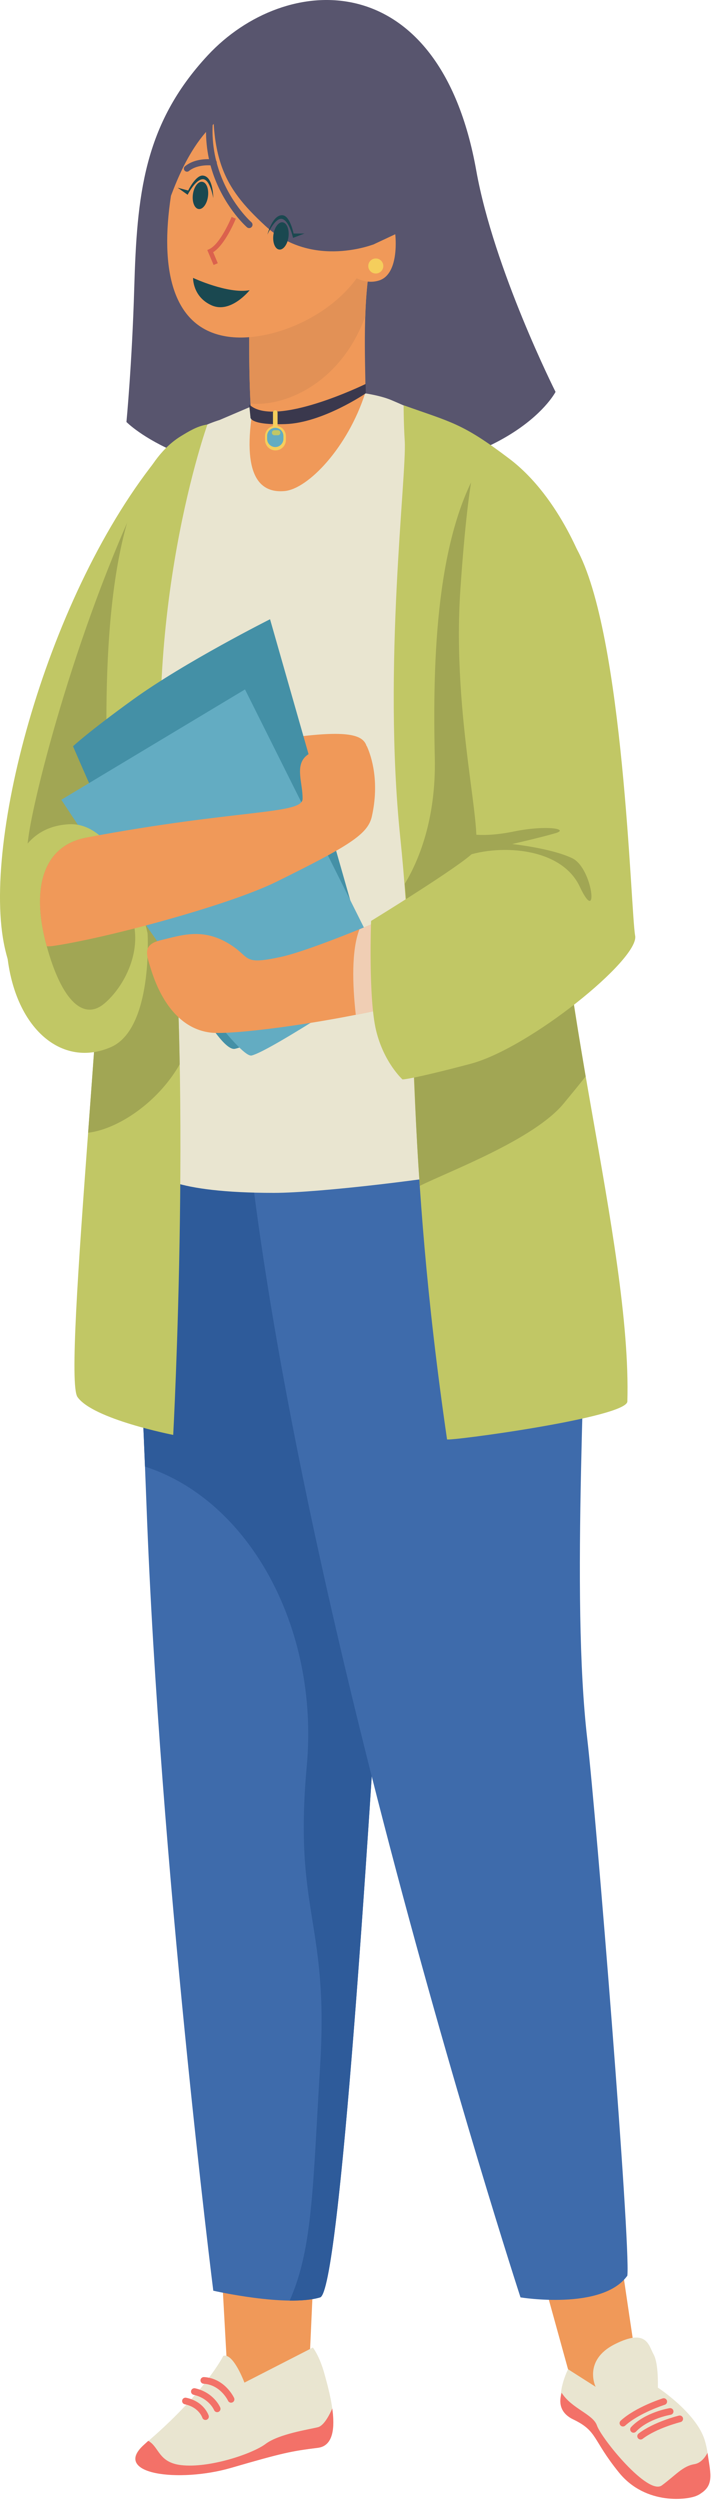
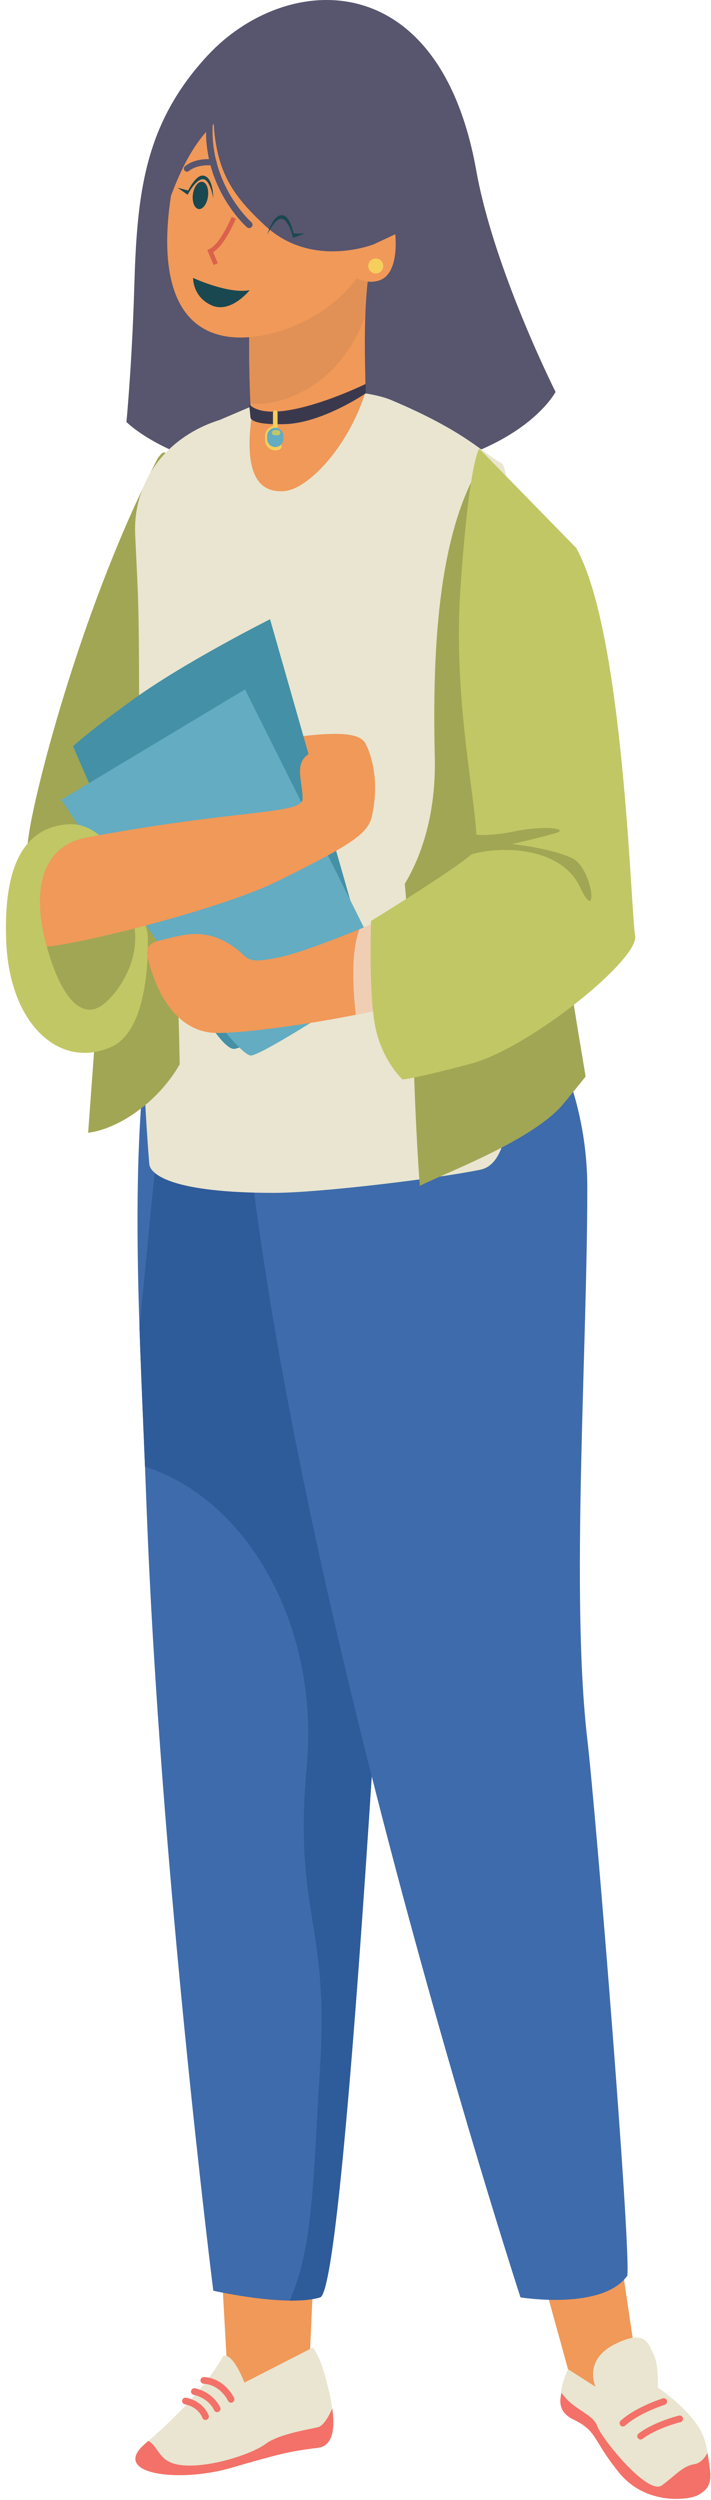
<svg xmlns="http://www.w3.org/2000/svg" width="439" height="1542" viewBox="0 0 439 1542" fill="none">
  <g clip-path="url(#clip0_180_813)">
    <path d="M128.25 34.16C88.47 76.92 84.56 120.78 82.88 177.8C81.51 224.54 78.07 260.27 78.07 260.27C78.07 260.27 117.24 300.48 218.28 294.29C319.31 288.1 343.02 241.71 343.02 241.71C343.02 241.71 304.96 166.22 294.05 105.11C271.2 -22.88 176.18 -17.39 128.25 34.16Z" fill="#58556E" />
    <path d="M195.261 1365.43L191.141 1456.15C191.141 1456.15 172.581 1471.61 157.121 1471.61C141.661 1471.61 140.631 1467.49 140.631 1467.49C140.631 1467.49 111.081 948.25 115.201 902.88C119.311 857.53 195.261 1365.43 195.261 1365.43Z" fill="#F09959" />
    <path d="M137.87 1453.06C137.87 1453.06 126.19 1476.43 89.07 1507.7C67.86 1525.57 110.72 1531.41 142.68 1522.13C174.64 1512.85 179.79 1511.82 196.29 1509.76C212.78 1507.7 203.51 1475.74 200.41 1464.4C197.32 1453.06 193.19 1447.9 193.19 1447.9L150.92 1469.55C150.93 1469.56 144.05 1451 137.87 1453.06Z" fill="#E9E5D0" />
    <path d="M142.68 1522.13C174.64 1512.85 179.79 1511.82 196.29 1509.76C205.96 1508.55 206.77 1497.08 205.16 1485.5C203.33 1489.67 199.97 1496.13 196.29 1497.05C190.79 1498.43 172.23 1501.17 163.99 1507.36C155.74 1513.55 128.94 1522.48 111.76 1520.42C97.7 1518.73 98.36 1509.23 91.54 1505.45C90.71 1506.22 89.89 1506.98 89.08 1507.71C68.45 1526.26 110.72 1531.41 142.68 1522.13Z" fill="#F37168" />
    <path d="M142.68 1481.93C141.9 1481.93 141.16 1481.49 140.81 1480.74C140.62 1480.34 135.99 1470.84 125.72 1470.24C124.58 1470.17 123.72 1469.2 123.78 1468.06C123.85 1466.92 124.83 1466.08 125.96 1466.12C138.72 1466.87 144.31 1478.49 144.54 1478.99C145.02 1480.02 144.58 1481.25 143.55 1481.73C143.27 1481.86 142.97 1481.93 142.68 1481.93Z" fill="#F37168" />
    <path d="M134.09 1487.77C133.28 1487.77 132.52 1487.29 132.19 1486.5C132.07 1486.21 128.96 1479.19 119.55 1477.06C118.44 1476.81 117.74 1475.71 117.99 1474.6C118.24 1473.49 119.35 1472.79 120.46 1473.04C132.02 1475.65 135.84 1484.53 136 1484.91C136.44 1485.96 135.94 1487.17 134.89 1487.61C134.62 1487.72 134.35 1487.77 134.09 1487.77Z" fill="#F37168" />
    <path d="M126.871 1492.58C126.001 1492.58 125.181 1492.02 124.911 1491.14C124.831 1490.89 122.66 1484.69 114.09 1482.91C112.97 1482.68 112.26 1481.59 112.49 1480.47C112.72 1479.36 113.811 1478.64 114.931 1478.87C125.951 1481.15 128.731 1489.53 128.851 1489.89C129.201 1490.97 128.601 1492.13 127.511 1492.48C127.291 1492.55 127.081 1492.58 126.871 1492.58Z" fill="#F37168" />
    <path d="M241.65 1066.46L351.84 1465.35C351.84 1465.35 380.3 1481.52 387.22 1469.54C394.14 1457.56 392.45 1451.26 391.6 1448.11C390.76 1444.96 328.25 1015.6 328.25 1015.6L241.65 1066.46Z" fill="#F09959" />
    <path d="M367.761 1472.13C367.761 1472.13 359.791 1455.83 379.621 1445.84C399.441 1435.86 400.451 1446.57 403.591 1452.19C406.731 1457.81 406.191 1472.62 406.191 1472.62C406.191 1472.62 430.211 1488.32 435.201 1505.29C440.191 1522.26 436.151 1538.25 430.381 1539.2C424.621 1540.14 398.871 1545.57 382.191 1524.99C365.511 1504.41 369.151 1499.52 353.901 1492.2C338.651 1484.88 350.751 1461.3 350.751 1461.3L367.761 1472.13Z" fill="#E9E5D0" />
    <path d="M430.381 1539.21C441.321 1533.74 438.911 1526.75 436.841 1512.86C435.291 1515.79 432.671 1519.21 428.691 1519.86C421.481 1521.04 417.221 1526.64 408.631 1532.95C400.041 1539.26 371.361 1504.08 368.561 1495.95C366.151 1488.97 352.881 1485.55 346.781 1475.8C345.181 1481.04 345.181 1488.04 353.891 1492.22C369.141 1499.54 365.501 1504.43 382.181 1525.01C398.871 1545.58 425.261 1541.77 430.381 1539.21Z" fill="#F37168" />
    <path d="M384.62 1496.61C384.06 1496.61 383.5 1496.38 383.1 1495.94C382.33 1495.1 382.39 1493.79 383.23 1493.03C392.47 1484.6 408.52 1479.49 409.2 1479.27C410.29 1478.93 411.44 1479.53 411.79 1480.62C412.13 1481.71 411.53 1482.86 410.44 1483.21C410.28 1483.26 394.58 1488.27 386.01 1496.08C385.61 1496.43 385.11 1496.61 384.62 1496.61Z" fill="#F37168" />
-     <path d="M391.16 1500.45C390.65 1500.45 390.14 1500.26 389.75 1499.89C388.92 1499.11 388.88 1497.8 389.66 1496.97C398.24 1487.87 412.82 1485.4 413.44 1485.3C414.57 1485.12 415.62 1485.88 415.81 1487C415.99 1488.12 415.23 1489.18 414.11 1489.37C413.97 1489.39 400.27 1491.73 392.67 1499.8C392.26 1500.23 391.71 1500.45 391.16 1500.45Z" fill="#F37168" />
    <path d="M395.551 1504.64C394.931 1504.64 394.321 1504.36 393.911 1503.83C393.221 1502.92 393.391 1501.63 394.301 1500.94C403.741 1493.74 418.581 1490.04 419.201 1489.89C420.301 1489.61 421.421 1490.29 421.691 1491.4C421.961 1492.51 421.291 1493.62 420.181 1493.89C420.031 1493.93 405.541 1497.54 396.791 1504.22C396.421 1504.5 395.981 1504.64 395.551 1504.64Z" fill="#F37168" />
-     <path d="M102.62 277.87C102.69 277.13 102.97 275.71 102.49 276.27C31.72 359.01 -10.59 513.37 2.3 581.41C13.1 638.43 61.01 645.79 67.79 649.44C68.27 649.7 68.85 649.38 68.9 648.84L102.62 277.87Z" fill="#C1C765" />
    <path d="M97.63 282.28C97.54 282.39 97.46 282.51 97.4 282.63C51.64 370.95 22.17 484.55 17.76 514.91C14.59 536.74 16.23 547.51 17.59 552.14C18.01 553.57 19.85 553.99 20.87 552.89L78.19 491.62C78.45 491.34 78.62 491 78.69 490.63L88.01 437.66C88.02 437.61 88.03 437.55 88.03 437.5L102.26 280.33C102.43 278.42 100.44 278.85 99.22 280.33C98.69 280.98 98.16 281.63 97.63 282.28Z" fill="#A1A654" />
    <path d="M104.88 567.49C76.01 678.83 85.46 793.61 90.45 928.32C98.7 1151 131.69 1412.86 131.69 1412.86C131.69 1412.86 177.05 1423.17 197.67 1416.98C218.29 1410.79 257.46 594.3 257.46 594.3L104.88 567.49Z" fill="#3E6BAB" />
    <path d="M200.41 691.2L98.69 689.83L86.13 818.86C87.04 846.61 88.33 875.12 89.52 904.56C153.47 925.14 197.21 1003.44 189.42 1089.14C181.17 1179.86 203.17 1184.67 197.67 1274.02C193.14 1347.62 193.26 1386.7 178.85 1418.94C185.93 1419.02 192.56 1418.51 197.67 1416.97C209.59 1413.39 227.72 1138.85 240.89 907.92L200.41 691.2Z" fill="#2E5B9A" />
    <path d="M146.12 608.73C154.37 905.64 321.38 1416.98 321.38 1416.98C321.38 1416.98 371.9 1425.23 387.36 1403.58C389.42 1383.99 368.18 1120.46 362.62 1072.65C352.31 983.99 362.62 833.48 362.62 732.44C362.62 631.41 288.39 569.55 288.39 569.55L146.12 608.73Z" fill="#3E6BAB" />
    <path d="M180.69 242.71C195.58 238.86 227.48 240.8 241.65 246.78C287.82 266.28 298.1 279.45 309.69 285.7C319.75 291.12 315.5 488.98 310.52 582.03C308.83 613.67 327.65 714.99 296.63 721.44C271.15 726.74 197.41 735.74 169.15 735.74C107.29 735.74 92.74 724.72 92.17 717.87C82.55 601.03 87.69 420.41 84.94 361.3C84.4 349.65 83.91 339.18 83.47 329.86C81.93 296.9 102.74 269.35 135.6 259.03L163.28 247.21L180.69 242.71Z" fill="#E9E5D0" />
    <path d="M227.82 167.49C223.44 196.61 226.19 236.22 225.5 242.4C214.72 275.97 190.26 301.59 175.67 302.88C163.99 303.91 149.9 298.41 155.26 257.85C154.05 242.68 153.82 224.6 153.82 205.06C153.82 150.46 170.1 106.2 190.18 106.2C210.25 106.2 241.69 75.28 227.82 167.49Z" fill="#F09959" />
    <path d="M230.39 146.69L164.67 134.63C157.97 152.56 153.82 177.49 153.82 205.06C153.82 220.88 153.97 235.74 154.67 248.87C175.35 251.01 208.34 237.07 223.95 199.19C224.49 197.89 225.01 196.63 225.51 195.39C225.83 185.94 226.5 176.24 227.81 167.49C228.99 159.7 229.83 152.81 230.39 146.69Z" fill="#E29156" />
    <path d="M232.05 136.69C232.05 183.32 175.22 212.39 141 207.69C105.95 202.88 98.72 165.41 105.56 120.76C113.75 99.07 130.09 63.03 164.64 63.03C199.19 63.03 232.05 90.06 232.05 136.69Z" fill="#F09959" />
-     <path d="M249.9 271.96C251.23 293.26 236.15 410.79 247.15 516.63C258.15 622.47 250.24 710.79 276.02 887.76C276.02 889.14 387.08 874.4 387.36 864.39C390.11 766.8 339.25 601.85 346.12 504.25C352.99 406.66 361.58 352.02 361.58 352.02C361.58 352.02 346.74 307.34 314.5 282.95C285.49 261 279.18 260.64 249.21 249.96C249.21 249.97 249.21 260.96 249.9 271.96Z" fill="#C1C765" />
    <path d="M346.12 504.26C348.55 469.71 351.2 440.58 353.61 417.32L346.81 362.68L298.7 283.64C269.15 328.31 267.08 406.66 268.46 467.15C269.34 505.84 258.13 531.57 249.93 545.11C255.37 603.73 254.08 660.96 259.2 731.41C277.29 722.41 329.67 702.89 348.06 680.59C352.87 674.77 358.02 668.49 361.59 663.95C350.56 598.03 342.65 553.48 346.12 504.26Z" fill="#A1A654" />
-     <path d="M128.07 261.82C122.03 262.7 116.74 265.94 111.77 268.97C68.78 295.24 63.75 395.44 66.22 476.77C68.97 567.49 38.21 847.9 47.84 861.65C57.46 875.4 106.95 885.02 106.95 885.02C106.95 885.02 119.32 655.47 102.83 516.64C86.32 377.8 128.07 261.82 128.07 261.82Z" fill="#C1C765" />
    <path d="M110.96 656.45C110.23 615.7 108.48 574.66 105.08 538.2L64.6 547.1C62.31 592.41 58.19 647.38 54.41 698.65C72.46 696.53 97.32 680.32 110.96 656.45Z" fill="#A1A654" />
    <path d="M178.59 455.12C215.19 449.97 223.44 453.57 226.01 459.24C228.59 464.91 191.99 501.51 191.99 501.51L178.59 455.12Z" fill="#F09959" />
    <path d="M82.2 431.41C114.2 408.3 166.74 381.93 166.74 381.93L228.6 598.43C228.6 598.43 163.65 642.76 145.09 646.88C126.53 651 45.09 460.28 45.09 460.28C45.09 460.28 54.36 451.51 82.2 431.41Z" fill="#4490A6" />
    <path d="M37.87 493.27L151.27 425.23L238.9 600.49C238.9 600.49 167.77 647.91 155.4 651.01C143.02 654.09 37.87 493.27 37.87 493.27Z" fill="#63ACC2" />
    <path d="M42.34 508.39C7.92 510.45 2.48 547.34 3.85 580.9C5.91 631.42 36.45 659.75 68.451 645.85C94.57 634.51 91.13 575.75 91.13 575.75C91.13 575.75 76.701 506.33 42.34 508.39Z" fill="#C1C765" />
    <path d="M53.33 516.63C27.21 521.44 18.97 546.87 28.59 582.61C38.21 618.35 51.96 629.35 64.33 619.04C76.7 608.73 89.07 585.36 80.83 564.06C72.58 542.75 53.33 516.63 53.33 516.63Z" fill="#A1A654" />
    <path d="M226.76 460.81C226.05 459.19 224.65 457.99 222.93 457.57C216.82 456.07 197.14 459.76 189.41 465.94C181.77 472.05 187.01 482.97 186.83 492.74C186.66 502.44 146.56 499.04 53.39 516.57C53.36 516.59 53.32 516.63 53.32 516.63C26.95 521.49 18.8 547.36 28.86 583.64C30.07 583.69 31.32 583.66 32.7 583.46C64.74 578.81 140.91 558.56 170.84 543.77C215.29 521.81 227.14 514.63 229.6 503.56C234.41 482.02 229.31 466.65 226.76 460.81Z" fill="#F09959" />
    <path d="M315.87 318.01C361.92 392.92 366.73 527.63 351.61 570.24C336.49 612.85 155.05 639.66 130.3 636.91C105.56 634.16 95.94 606.67 93.19 597.73C90.44 588.8 87.69 582.61 99.38 579.86C111.06 577.11 124.12 572.3 139.93 581.24C155.74 590.17 148.18 595.67 173.61 590.17C199.04 584.67 291.14 544.81 295.95 537.94C300.75 531.07 315.87 318.01 315.87 318.01Z" fill="#F09959" />
    <path d="M244.8 563.59C237.29 566.84 229.52 570.09 221.94 573.16C216.93 586.22 217.6 607.33 219.68 625.91C232.14 623.46 244.94 620.63 257.45 617.46L244.8 563.59Z" fill="#F0CEB4" />
    <path d="M355.74 337.94C385.29 390.17 389.42 562.68 392.17 577.12C394.92 591.55 326.88 646.54 290.45 656.16C254.02 665.78 248.53 665.78 248.53 665.78C248.53 665.78 237.02 655.47 232.21 635.54C227.4 615.61 229.12 568.01 229.12 568.01C229.12 568.01 284.96 533.82 292.52 525.57C300.08 517.32 278.77 443.78 284.27 363.37C289.77 282.96 295.95 276.77 295.95 276.77L355.74 337.94Z" fill="#C1C765" />
    <path d="M285.29 528.83C305.91 520.58 346.11 521.61 357.97 546.87C369.83 572.13 366.22 535.53 353.33 529.34C340.44 523.15 316.22 520.58 316.22 520.58C316.22 520.58 334.26 516.46 343.02 513.88C351.78 511.3 337.35 508.73 317.25 512.85C297.15 516.97 287.87 513.88 287.87 513.88L285.29 528.83Z" fill="#A1A654" />
    <path d="M153.85 249.45C169.31 264.4 225.76 236.82 225.76 236.82L225.85 242.58C225.85 242.58 199.22 260.79 176.28 261.57C153.34 262.34 154.63 257.19 154.63 257.19L153.85 249.45Z" fill="#3A384D" />
    <path d="M169.96 264.92C169.18 264.92 168.54 264.28 168.54 263.5V254.48C168.54 253.7 169.18 253.06 169.96 253.06C170.74 253.06 171.38 253.7 171.38 254.48V263.5C171.37 264.28 170.74 264.92 169.96 264.92Z" fill="#F5CE5C" />
-     <path d="M170.08 277.8C166.54 277.8 163.64 274.9 163.64 271.36V269.04C163.64 265.5 166.54 262.6 170.08 262.6C173.62 262.6 176.52 265.5 176.52 269.04V271.36C176.53 274.9 173.63 277.8 170.08 277.8Z" fill="#F5CE5C" />
+     <path d="M170.08 277.8C166.54 277.8 163.64 274.9 163.64 271.36V269.04C163.64 265.5 166.54 262.6 170.08 262.6V271.36C176.53 274.9 173.63 277.8 170.08 277.8Z" fill="#F5CE5C" />
    <path d="M169.96 275.74C167.2 275.74 164.93 273.48 164.93 270.71V268.9C164.93 266.14 167.19 263.87 169.96 263.87C172.72 263.87 174.99 266.13 174.99 268.9V270.71C174.98 273.48 172.72 275.74 169.96 275.74Z" fill="#63ACC2" />
    <path d="M171.57 268.46H169.42C168.57 268.46 167.87 267.76 167.87 266.91C167.87 266.06 168.57 265.36 169.42 265.36H171.57C172.42 265.36 173.12 266.06 173.12 266.91C173.11 267.76 172.42 268.46 171.57 268.46Z" fill="#C1C765" />
    <path d="M153.85 140.69C153.37 140.69 152.89 140.52 152.49 140.18C151.99 139.74 140.13 129.24 132.77 110.47C125.98 93.16 122 65.33 141.58 31.07C142.15 30.08 143.4 29.74 144.39 30.3C145.38 30.87 145.72 32.12 145.16 33.11C130.09 59.48 127.22 84.99 136.61 108.95C143.61 126.79 155.09 136.96 155.21 137.06C156.07 137.81 156.16 139.11 155.41 139.97C154.99 140.45 154.42 140.69 153.85 140.69Z" fill="#58556E" />
    <path d="M133.06 38.28C127.56 97.39 137.87 115.26 163.64 139.14C193.05 166.4 231.77 150.31 231.77 150.31L254.62 139.74L215.7 43.27L155.91 28.84L133.06 38.28Z" fill="#58556E" />
    <path d="M227.9 152.03L244.05 144.47C244.05 144.47 246.97 168.87 234.08 172.99C225.85 175.62 218.79 170.84 218.79 170.84L227.9 152.03Z" fill="#F09959" />
    <path d="M236.67 164.06C236.67 166.62 234.59 168.7 232.03 168.7C229.47 168.7 227.39 166.62 227.39 164.06C227.39 161.5 229.47 159.42 232.03 159.42C234.59 159.42 236.67 161.49 236.67 164.06Z" fill="#F5CE5C" />
    <path d="M186.844 135.137C186.534 134.924 186.33 134.653 186.186 134.293C183.385 127.283 174.752 124.013 174.677 124.027C173.685 123.67 173.21 122.561 173.536 121.613C173.893 120.62 175.002 120.145 175.95 120.472C176.365 120.627 186.273 124.318 189.676 132.915C190.049 133.889 189.556 134.983 188.627 135.386C187.969 135.585 187.33 135.471 186.844 135.137Z" fill="#58556E" />
    <path d="M114.772 105.775C114.469 105.664 114.203 105.453 113.955 105.192C113.281 104.375 113.433 103.174 114.231 102.55C121.437 96.718 131.872 98.344 132.294 98.44C133.307 98.638 133.995 99.573 133.848 100.605C133.701 101.637 132.715 102.306 131.683 102.16C131.582 102.123 122.482 100.754 116.579 105.518C116.093 105.912 115.377 105.995 114.772 105.775Z" fill="#58556E" />
-     <path d="M178.123 146.126C177.522 150.763 174.93 154.275 172.375 153.917C169.802 153.609 168.197 149.541 168.799 144.904C169.4 140.268 171.992 136.755 174.547 137.114C177.102 137.472 178.725 141.49 178.123 146.126Z" fill="#1A4850" />
    <path d="M128.424 121.137C127.823 125.774 125.231 129.286 122.676 128.928C120.103 128.62 118.498 124.552 119.1 119.915C119.701 115.278 122.293 111.766 124.848 112.124C127.421 112.432 129.044 116.45 128.424 121.137Z" fill="#1A4850" />
    <path d="M119.214 171.407C119.214 171.407 140.732 181.47 154.142 178.99C154.142 178.99 142.514 193.614 130.686 188.343C118.858 183.073 119.214 171.407 119.214 171.407Z" fill="#1A4850" />
    <path d="M165.103 144.674C165.103 144.674 170.022 133.668 174.365 135.077C178.759 136.504 180.927 146.718 180.927 146.718L188.014 144.041L181.272 144.044C181.272 144.044 179.149 133.39 174.682 132.793C168.371 131.925 165.103 144.674 165.103 144.674Z" fill="#1A4850" />
    <path d="M131.685 122.179C131.685 122.179 129.733 110.272 125.123 110.537C120.513 110.802 115.861 120.134 115.861 120.134L109.679 115.772L116.187 117.511C116.187 117.511 120.954 107.707 125.422 108.304C131.788 109.021 131.685 122.179 131.685 122.179Z" fill="#1A4850" />
    <path d="M131.885 163.443L134.468 162.344L131.616 155.562C139.04 150.896 145.334 135.557 145.621 134.864L143.008 133.785C142.94 133.95 136.168 150.444 129.232 153.649L127.99 154.219L131.885 163.443Z" fill="#DB614D" />
  </g>
  <defs>
    <clipPath id="clip0_180_813">
      <rect width="438.62" height="1541.26" fill="white" />
    </clipPath>
  </defs>
</svg>